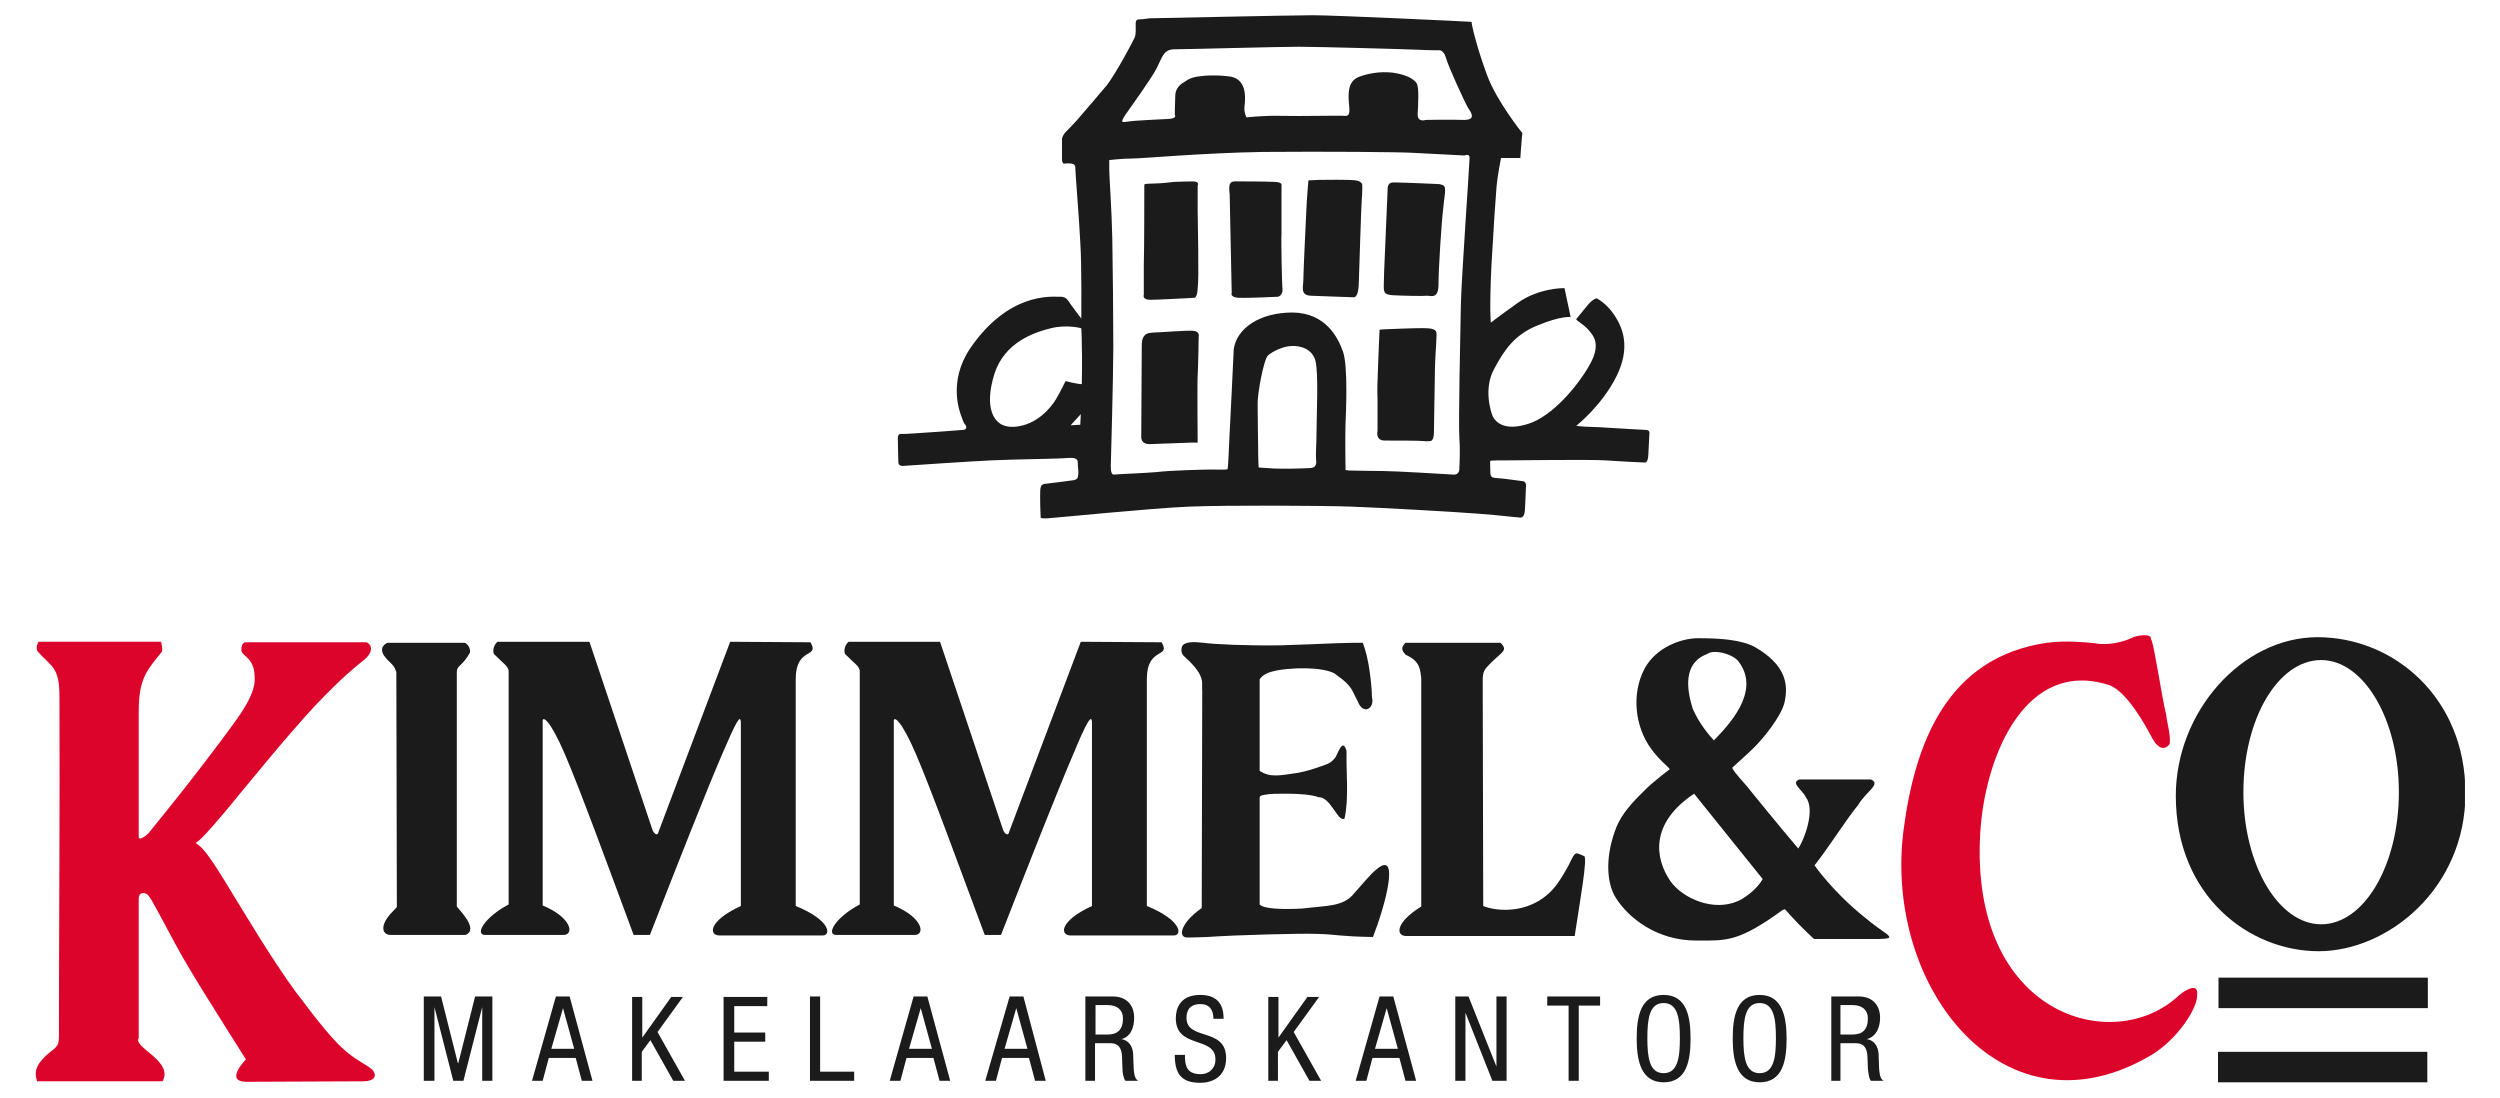
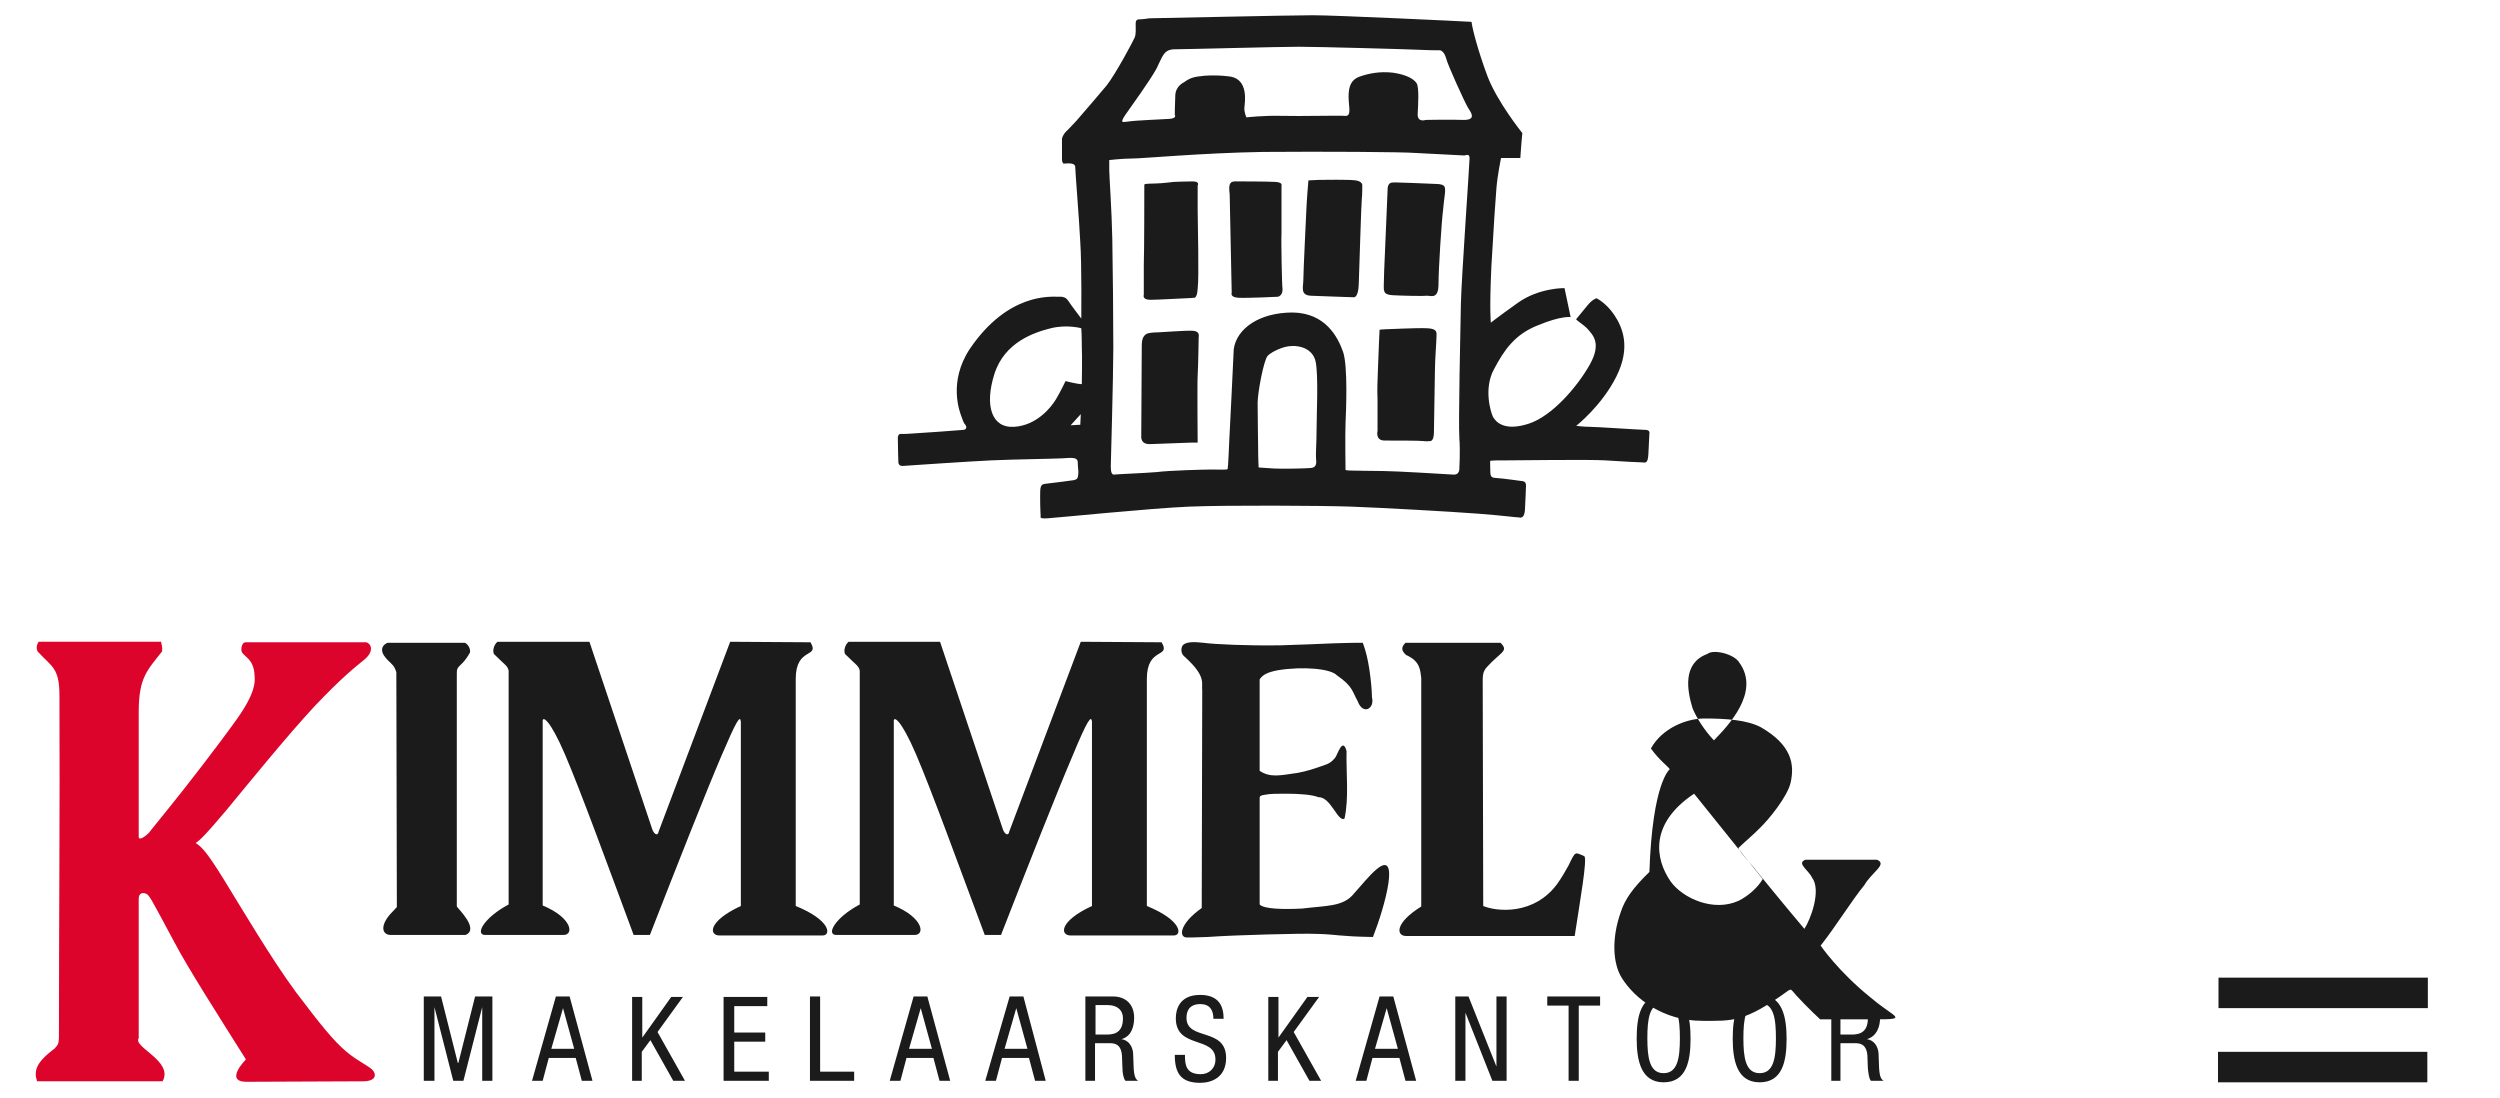
<svg xmlns="http://www.w3.org/2000/svg" xmlns:xlink="http://www.w3.org/1999/xlink" version="1.1" id="Layer_1" x="0px" y="0px" width="492px" height="216px" viewBox="0 0 492 216" style="enable-background:new 0 0 492 216;" xml:space="preserve">
  <style type="text/css">
	.st0{fill:#1B1B1B;}
	.st1{clip-path:url(#SVGID_2_);fill:#1B1B1B;}
	.st2{clip-path:url(#SVGID_2_);fill:#DD042B;}
	.st3{clip-path:url(#SVGID_4_);fill:#1B1B1B;}
	.st4{clip-path:url(#SVGID_4_);fill:#DD042B;}
</style>
  <g>
    <g>
      <path class="st0" d="M323.8,84.6c-2.5-0.1-9.6-0.6-10.9-0.6s-2.7-0.2-2.7-0.2s5-3.9,7.9-9.7c2.9-5.8,1.2-9.7-0.4-12.1    c-1.6-2.4-3.5-3.3-3.5-3.3s-0.8,0.2-1.7,1.3c0,0-2.2,2.7-2.3,2.8c-0.1,0.2,1.5,1.1,2.3,2c0.8,1,2.8,2.6,0.4,6.9    c-2.4,4.3-7.4,10.2-12.1,11.7c-4.7,1.5-6.4-0.3-7-1.4c-0.5-1.1-1.8-5.6,0.2-9.3c2-3.8,4.1-6.9,8.7-8.7c4.6-1.9,6.4-1.6,6.4-1.6    l-1.2-5.7c0,0-5-0.1-9.2,2.9c-4.2,3-5.3,3.9-5.3,3.9s-0.3-2.2,0.1-11c0.5-8.8,0.8-13,1-15.5c0.2-2.5,0.9-5.9,0.9-5.9l3.8,0    c0,0,0.3-4.3,0.4-4.9c0,0-5-6.2-6.9-11.3c-1.9-5.1-3-9.5-3.1-10.6C288.2,4.2,262.9,3,258.4,3c-4.5,0-31.3,0.6-32.2,0.6    c0,0-1.2,0.2-1.8,0.2c-0.6,0-0.9,0.1-0.9,0.9c0,0.8,0.1,2-0.2,2.7c-0.3,0.7-3.7,7.1-5.5,9.4c0,0-4.9,5.8-5.9,6.9    c-1,1.1-1.8,1.9-2.2,2.3c-0.2,0.2-0.7,0.9-0.7,1.4l0,4.1c0,0,0.1,0.8,0.4,0.7c0.4,0,2.1-0.3,2.2,0.6c0,0.9,0.8,10.6,1,14.9    c0.3,4.3,0.2,15,0.2,15s-2.2-2.9-2.5-3.4c-0.3-0.4-0.6-1-2-0.9c-1.5,0-9.9-0.8-17.4,10.2c-4.4,6.6-2,12.6-1.6,13.6    c0,0,0.3,1,0.6,1.3c0.3,0.3,0.5,1-0.3,1.1c-0.8,0.1-8.2,0.6-9.8,0.7c-1.5,0.1-1.6,0.1-2.1,0.1c-0.5,0-1.1-0.2-1,1.2    c0,1.4,0.1,4.4,0.1,4.4s0,0.7,0.8,0.7c1.4-0.1,13.2-0.9,17.5-1.1c4.3-0.2,12.1-0.3,13.9-0.4c1.8-0.1,3-0.3,3.1,0.7    c0,1,0.2,2,0.1,2.4c-0.1,0.4,0.1,1-0.9,1.2c0,0-4.4,0.6-5.5,0.7c-1.1,0.1-1.1,0.6-1.1,2.7c0,2.1,0.1,3.5,0.1,3.7    c0,0.2-0.3,0.5,1.4,0.4c1.7-0.1,20.5-2,27.9-2.3c7.5-0.3,26-0.2,31.7,0c5.7,0.2,20.1,1,25.2,1.4c5.1,0.4,7.1,0.7,7.6,0.7    c0.5,0,1.3,0.5,1.5-1.3c0.1-1.8,0.2-4.2,0.2-4.5c0-0.2,0.2-1.2-0.6-1.3c0,0-4.3-0.6-4.9-0.6c-0.7-0.1-1.5,0.1-1.5-1.1    c0-1.2-0.1-2.2,0-2.3c0.1-0.1,2-0.1,3.5-0.1c1.5,0,16.1-0.2,19.1,0c3,0.2,6.8,0.4,7.3,0.4c0.5,0,1.1,0.4,1.2-1.6    c0.1-2.1,0.2-4.1,0.2-4.1S324.8,84.6,323.8,84.6 M212.6,83.6c0,0-0.7,0-1.9,0.1c1-1.1,2-2.2,2-2.2L212.6,83.6z M212.9,75.6    c-0.9,0-3.2-0.6-3.2-0.6s-1,2.1-1.9,3.6c-0.9,1.5-3.7,5.1-8.2,5.4c-4.4,0.3-5.9-4.1-3.9-10.4c2-6.3,7.9-8.2,11.1-9    c3.2-0.8,6,0,6,0s0.1,1.5,0.1,3.5C213,70.2,212.9,75.6,212.9,75.6 M259.1,84.6c0,2.7-0.2,4.9-0.1,5.7c0.1,0.8,0.1,1.7-1,1.8    c-1,0.1-5.8,0.2-7.3,0.1l-3-0.2c0,0-0.1-1.6-0.1-4c0,0-0.1-6.7-0.1-8.7s1.2-8.5,2-9.3c0.8-0.8,3.1-1.9,4.7-1.9    c1.6-0.1,4.1,0.5,4.7,3C259.5,73.7,259.1,81.9,259.1,84.6 M289.2,31.3c0,1.1-1.6,23.6-1.7,28.6c-0.1,5-0.5,23.4-0.3,26.3    c0.2,2.8,0,5.8,0,5.8s0.2,1.5-1.2,1.4c-1.5-0.1-11.6-0.7-13.7-0.7c-2.1,0-6.3-0.1-6.7-0.1c-0.4,0-0.8-0.1-0.8-0.1s-0.1-6.9,0-9.2    c0.1-2.2,0.5-11.3-0.5-14.1c-1-2.8-3.4-7.6-9.9-7.7c-6.5,0-11,3.1-11.6,7.2c0,0-0.8,17-0.9,18.4c0,0-0.2,5-0.3,5.2    c-0.1,0.2-1.5,0.1-3.1,0.1c-1.6,0-8.6,0.2-10.8,0.5c-2.2,0.2-7.6,0.4-8.5,0.5c-0.4,0-0.6-0.5-0.6-1.6c0,0,0.5-17.8,0.5-23.4    c0-5.5-0.1-16.1-0.2-21.4c-0.1-5.4-0.6-12.4-0.6-13.5c0-1,0-2,0-2s2.6-0.3,4.4-0.3c2.2,0,13.9-1.1,25.8-1.3    c11.9-0.1,27.6,0,30,0.2c2.4,0.1,9.2,0.5,9.7,0.5C288.6,30.5,289.3,30.2,289.2,31.3 M288.1,23.6c-2.6-0.1-7.5,0-7.5,0    s-1.7,0.6-1.6-1.2c0.1-1.8,0.3-5.2-0.2-6c-0.5-0.8-1.9-1.7-4.7-2.1c-2.7-0.3-4.9,0.2-6.6,0.8c-1.6,0.6-2.1,1.9-2.1,3.9    c0,2.1,0.7,4-0.8,3.8c-1.4-0.1-8.6,0.1-12.3,0c-3.6-0.1-7,0.3-7,0.3s-0.5-1-0.4-2c0.1-1,0.8-5.3-2.6-6c0,0-2.3-0.4-5.2-0.2    c-2.3,0.2-3,0.5-4.1,1.3c0,0-1.6,0.7-1.7,2.5c-0.1,1.9-0.1,3.9-0.1,3.9s0.5,0.7-1.1,0.8c-1.6,0.1-6.7,0.3-7.9,0.5    c-1.2,0.1-1.9,0.5-0.8-1.2c1.1-1.6,4.9-6.8,6.2-9.2c1.2-2.4,1.4-3.8,3.6-3.8c2.1,0,20.6-0.5,24.4-0.5c3.8,0,21.9,0.5,23.7,0.6    c1.9,0.1,4.1,0.1,4.1,0.1s0.8,0.1,1.2,1.6c0.4,1.5,3.6,8.5,4.3,9.7C289.4,22,290.7,23.6,288.1,23.6" />
    </g>
    <path class="st0" d="M235.7,41.4c0-2.4,0-4.9,0-4.9s0.5-0.8-1-0.8c-1.5,0-3.7,0.1-3.7,0.1s-2.5,0.3-3.4,0.3c-0.9,0-2.2,0.1-2.2,0.1   s-0.2,0-0.2,0.3c0,0.4,0,13.1-0.1,15.6c0,0,0,6.4,0,5.9c0,0-0.4,1,1.3,1c1.7,0,6.3-0.3,7-0.3c0.7,0,1.5-0.1,1.5-0.1   s0.7,0.3,0.8-1.8C236,54.7,235.7,43.8,235.7,41.4" />
    <path class="st0" d="M252.2,45.9c0-1.4,0-9.4,0-9.4s0.3-0.6-1.2-0.7c-1.5-0.1-7.6-0.1-7.6-0.1s-0.9-0.1-1.2,0.3   c-0.4,0.4-0.3,1.5-0.2,2.2l0.4,19.4c0,0-0.4,0.9,1.3,1c1.7,0.1,7.8-0.2,7.8-0.2s1-0.2,0.9-1.6C252.3,56.7,252.1,47.3,252.2,45.9" />
    <path class="st0" d="M266.8,35.5c-1.5-0.2-6-0.1-7.2-0.1l-2.1,0.1c0,0-0.3,3.3-0.4,5.6c-0.1,2.2-0.6,12.4-0.6,13.9   c0,1.5-0.7,3.1,1.5,3.2c2.2,0.1,8.4,0.3,8.4,0.3s0.9,0.2,1-2.5c0.1-2.7,0.5-16.1,0.6-16.8c0.1-0.7,0.1-2.7,0.1-2.7   S268.2,35.7,266.8,35.5" />
    <path class="st0" d="M282.6,36.2c-2.2-0.1-7.2-0.3-8-0.3c-0.8,0-1.3,0-1.5,1c0,0-0.6,13.7-0.7,16.5c-0.1,2.8-0.1,3.7,0,3.8   c0.1,0.1-0.1,0.8,1.7,0.9c1.8,0.1,5.9,0.2,6.8,0.1c0.8,0,2.2,0.7,2.2-2.3s0.6-12.3,0.9-14.6c0.2-2.2,0.4-3.2,0.4-3.7   C284.3,37.2,284.8,36.2,282.6,36.2" />
    <path class="st0" d="M234.8,65.1c-1.4-0.1-6.2,0.3-6.8,0.3c0,0-2.1,0-2.5,0.4c-0.5,0.4-0.8,0.9-0.8,2.3c0,1.4-0.1,17.8-0.1,17.8   s-0.2,1.6,1.8,1.5l8.2-0.3h1.1c0,0-0.1-11.9,0-13.2c0.1-1.3,0.2-7.3,0.2-7.5C235.9,66.2,236.2,65.2,234.8,65.1" />
    <path class="st0" d="M280.9,64.6c-2.1-0.1-7.7,0.2-8.3,0.2c-0.6,0-1.1,0.1-1.1,0.1s-0.2,4.2-0.3,7.2c-0.1,3-0.2,4.3-0.1,6.6l0,6.1   c0,0-0.5,1.9,1.4,1.9c2,0,6.9,0,7.6,0.1c0.7,0.1,1.3,0,1.3,0s0.8,0.2,0.8-1.8c0-2,0.2-10.8,0.2-12.4c0-1.6,0.3-5.5,0.3-6.3   C282.7,65.5,283,64.7,280.9,64.6" />
  </g>
  <g>
    <rect x="436.6" y="192.4" class="st0" width="41.2" height="6" />
    <rect x="436.5" y="207" class="st0" width="41.2" height="6" />
-     <path class="st0" d="M328.6,151.4c-0.1-0.4-2-1.7-3.7-4.1c-3-4.1-4-10.6-1.2-15.8c2.2-4,7-5.9,10.5-5.9c4.4,0,8.4,0.3,11.1,1.7   c6.1,3.5,6.7,7.3,5.9,10.9c-0.6,2.7-4.2,7.2-6.2,9.1c-1.4,1.4-2.3,2.1-4.1,3.8c0.3,0.9,2.8,3.4,3.5,4.4c0.5,0.6,5.1,6.3,9.5,11.5   c1.2-1.8,3.4-7.6,1.5-10.1c-0.7-1.5-3.1-2.8-1.3-3.5l14.1,0c2.1,0.9-1,2.4-2.5,5c-2.4,2.9-5.6,8.1-8.6,11.9c0,0,3.5,5.1,9.7,10.1   c2,1.7,3.3,2.5,4.5,3.4c1,0.8,0.7,1-2.5,1l-11.8,0c0,0-2.5-2.3-4.6-4.6c-1.3-1.5-1-1.3-1.6-1.1c-8.8,6.4-11.1,6-17,6   c-7.7,0-13.3-4.4-15.8-8.4c-1.8-2.8-2.1-7.8-0.2-13.1c0.8-2.4,2.3-4.6,5.6-7.8C325.2,153.9,328.6,151.4,328.6,151.4 M336,128.7   c-4.9,1.8-4,7.1-2.9,10.7c0.8,1.9,2.3,4.3,4.2,6.3c2.8-2.9,9.2-9.5,5-15.3C341.3,128.7,337.2,127.7,336,128.7 M342.1,177.3   c1.9-0.9,3.9-2.7,4.8-4.3l-13.5-16.8c-8.7,5.8-7.8,12.7-4.6,17.3C331.2,176.8,337.2,179.5,342.1,177.3" />
+     <path class="st0" d="M328.6,151.4c-0.1-0.4-2-1.7-3.7-4.1c2.2-4,7-5.9,10.5-5.9c4.4,0,8.4,0.3,11.1,1.7   c6.1,3.5,6.7,7.3,5.9,10.9c-0.6,2.7-4.2,7.2-6.2,9.1c-1.4,1.4-2.3,2.1-4.1,3.8c0.3,0.9,2.8,3.4,3.5,4.4c0.5,0.6,5.1,6.3,9.5,11.5   c1.2-1.8,3.4-7.6,1.5-10.1c-0.7-1.5-3.1-2.8-1.3-3.5l14.1,0c2.1,0.9-1,2.4-2.5,5c-2.4,2.9-5.6,8.1-8.6,11.9c0,0,3.5,5.1,9.7,10.1   c2,1.7,3.3,2.5,4.5,3.4c1,0.8,0.7,1-2.5,1l-11.8,0c0,0-2.5-2.3-4.6-4.6c-1.3-1.5-1-1.3-1.6-1.1c-8.8,6.4-11.1,6-17,6   c-7.7,0-13.3-4.4-15.8-8.4c-1.8-2.8-2.1-7.8-0.2-13.1c0.8-2.4,2.3-4.6,5.6-7.8C325.2,153.9,328.6,151.4,328.6,151.4 M336,128.7   c-4.9,1.8-4,7.1-2.9,10.7c0.8,1.9,2.3,4.3,4.2,6.3c2.8-2.9,9.2-9.5,5-15.3C341.3,128.7,337.2,127.7,336,128.7 M342.1,177.3   c1.9-0.9,3.9-2.7,4.8-4.3l-13.5-16.8c-8.7,5.8-7.8,12.7-4.6,17.3C331.2,176.8,337.2,179.5,342.1,177.3" />
    <path class="st0" d="M236.6,135.9c-0.2-1.4,0.9-2.7-3.4-6.6c-0.1-0.1-1-0.7-0.6-2c0.4-1.1,2.5-1,4.2-0.8c2.2,0.3,8.7,0.6,15.2,0.5   c4-0.1,7.9-0.3,10.6-0.4c2.7-0.1,4.1-0.1,5.6-0.1c0.6,1.6,1,3.3,1.3,5.3c0.3,2,0.5,4.2,0.5,5.4c0.6,2.3-1.8,3.6-2.8,0.8   c-1.1-1.9-0.9-2.9-4.1-5.1c-1.2-1.3-6.6-1.8-11.6-1c-2.1,0.4-3,0.9-3.6,1.8l0,18c2.1,1.4,4,0.9,7.5,0.4c1.7-0.3,3.5-0.9,4.6-1.3   c1.6-0.5,2-0.8,2.7-1.6c0.5-0.5,1.5-4.3,2.3-1.4c-0.1,4.4,0.5,9.2-0.4,13.3c-1.3,0.8-2.7-4.3-5.1-4.2c-1.2-0.5-3.7-0.7-6.4-0.7   c-1.6,0-3.2,0-4.1,0.2c-0.9,0.1-1.1,0.3-1.1,0.6l0,21c0.8,0.9,4.6,1,8.4,0.8c4.7-0.6,8.1-0.3,10.2-3c1.2-1.3,3.1-3.7,4.5-4.8   c4.5-3.7,1.7,7-0.8,13.4c-6.6-0.1-7.1-0.5-10.7-0.6c-2.2-0.1-5.9,0-10.1,0.1c-4.2,0.1-9,0.3-11.8,0.5c-2.7,0.1-3.3,0.1-4,0.1   c-1.7,0-1.5-2.7,2.9-5.8L236.6,135.9" />
    <path class="st0" d="M159.5,126.4c1.9,3.2-2.9,0.8-2.9,7.2l0,44.7c6.9,2.8,7,5.8,5.3,5.8l-20.3,0c-2.1,0-2.3-2.8,4.2-5.8l0-36.2   c-0.1-1.5-0.8-0.4-3.8,6.6c-3,7-8.6,21.2-14.1,35.3l-3.2,0c-5.3-14.3-10.5-28.5-13.5-35.5c-3-7-4.5-7.7-4.4-6.5l0,36.2   c5.8,2.4,6.2,5.8,4.1,5.8l-15.4,0c-2.1,0-0.3-3.4,4.6-6l0-46c-0.2-1-0.7-1.1-2.9-3.3c-0.3-0.7,0-1.8,0.7-2.4H116l12.4,37   c0.4,1,1.1,1.2,1.2,0.4l14.1-37.4" />
    <g>
      <defs>
        <rect id="SVGID_1_" x="6.8" y="125" width="478.3" height="88" />
      </defs>
      <clipPath id="SVGID_2_">
        <use xlink:href="#SVGID_1_" style="overflow:visible;" />
      </clipPath>
      <path class="st1" d="M279.7,178.4l0-45c-0.2-1.5-0.2-3.3-3-4.5c-0.8-0.8-1.1-1.4-0.1-2.4h18.7c1.7,1.7,0.1,1.7-2.7,4.8    c-0.9,1-0.8,1.9-0.8,3.7l0.1,43.3c2.6,1.1,10,1.9,14.6-4.4c0.8-1.1,1.7-2.7,2.2-3.6c1.4-2.9,1.2-2.6,3.1-1.8    c0.6,0.6-0.8,8.5-1.9,15.7l-33.2,0C274.8,184.2,274.4,181.7,279.7,178.4" />
      <path class="st2" d="M31.9,128.2c-2.9,3.7-4.6,5.1-4.6,11.9v24.6c0,0.7,1,0.2,2-0.8c0.1-0.1,0.2-0.3,3.7-4.6    c3.5-4.3,10-12.7,13.7-17.9c3.6-5.1,3.5-7.2,3.4-8.4c-0.1-3.7-2.6-3.8-2.6-5.1c0-1.5,0.8-1.5,0.8-1.5h23.8    c1.1,0.4,1.5,1.9-0.5,3.5c-1.6,1.3-4.3,3.4-9.7,9.1c-5.4,5.8-13.1,15.3-17.4,20.5c-4.3,5.1-5.1,5.8-6,6.4c1.1,0.7,2.1,1.6,5.5,7.1    c3.4,5.5,9.4,15.7,14.2,22.2c4.9,6.5,7.5,9.7,10,11.8c2.4,2,4.7,2.9,5.3,3.8c0.7,1.1,0,2-2,2l-23.1,0.1c-4.3-0.1,0-4.4,0-4.4    c-5.6-8.9-11.3-17.8-14.1-23.1c-4.8-8.9-4.9-9.4-5.8-9.6c-0.4-0.1-1.2-0.1-1.2,1.1l0,27.4c-1.2,1.8,6.9,4.5,4.7,8.5l-24.7,0    c-0.7-2.1-0.2-3.7,3.5-6.5c0.4-0.6,0.8-0.5,0.8-2.4c0-22.3,0.2-44.5,0.1-66.9c0-5.7-1.5-5.7-4.3-8.8c-0.3-0.6-0.2-1.3,0.2-1.9    l24.1,0C31.8,126.8,32,127.5,31.9,128.2" />
    </g>
    <path class="st0" d="M92.5,128.4c-1.7,3.1-2.7,2.3-2.6,4.3l0,45.7c0.3,0.5,4.5,4.5,1.7,5.6H77.1c-1.9,0.1-2.4-1.7-0.3-4.1   c0.6-0.6,1.3-1.4,1.3-1.4L78,132.3c-0.4-1.3-0.8-1.5-1.6-2.3c-0.5-0.5-1.2-1.3-1.2-2c-0.1-0.7,0.5-1.3,1.1-1.5c5.1,0,10.1,0,15.2,0   C92.1,126.8,92.6,127.6,92.5,128.4" />
    <path class="st0" d="M228.6,126.4c1.9,3.2-2.9,0.8-2.9,7.2l0,44.7c6.9,2.8,7,5.8,5.3,5.8l-20.3,0c-2.1,0-2.3-2.8,4.2-5.8l0-36.2   c-0.1-1.5-0.9-0.4-3.8,6.6c-3,7-8.6,21.2-14.1,35.3l-3.2,0c-5.3-14.2-10.5-28.5-13.5-35.5c-3-7-4.5-7.7-4.4-6.5l0,36.2   c5.8,2.4,6.2,5.8,4.1,5.8l-15.4,0c-2.1,0-0.3-3.4,4.6-6l0-46c-0.2-1-0.7-1.1-2.9-3.3c-0.3-0.7,0-1.8,0.7-2.4H185l12.4,37   c0.4,1,1.1,1.2,1.2,0.4l14.1-37.4" />
    <g>
      <defs>
-         <rect id="SVGID_3_" x="6.8" y="125" width="478.3" height="88" />
-       </defs>
+         </defs>
      <clipPath id="SVGID_4_">
        <use xlink:href="#SVGID_3_" style="overflow:visible;" />
      </clipPath>
-       <path class="st3" d="M456.1,125.4c-14.9,0-27.9,14.7-27.9,31.2c0,19.8,14.5,30.6,28.1,30.6c13.6,0,28.9-12.3,28.9-31.1    C485.2,137.3,471.1,125.4,456.1,125.4 M456.8,181.9c-8.4,0-15.3-11.7-15.3-26c0-14.4,6.8-26,15.3-26c8.4,0,15.3,11.7,15.3,26    C472.1,170.2,465.3,181.9,456.8,181.9" />
      <path class="st4" d="M424,128.4c0.4,2.1,1.1,6,1.5,8.3c0.4,2.3,0.6,3.1,0.8,3.9c0.2,1.9,0.9,3.9,0.7,5.8c-1.2,1.6-2.6,0.7-3.8-1.8    c-0.5-0.9-4.5-8.6-8.2-9.8c-16.3-5.2-24.4,13.8-25.3,29.3c-2,35.7,26.1,43.8,39,31.9c1.2-1.1,4-2.8,3.7-0.2    c0.1,2.6-3.8,8.6-8.8,11.7c-29,17.4-52.9-13-49-44c2.2-17,8.4-34.1,28.2-37c3.7-0.5,7.7-0.1,9.5,0.1c2.6,0.5,5.6-0.3,7.1-1    c1.1-0.6,4-1,3.9,0.1C423.4,125.9,423.6,126.3,424,128.4" />
    </g>
    <path class="st0" d="M362.2,197.8h2.4c1.9,0,3,1,3,2.6c0,3.2-2.2,3.2-3.4,3.2h-2V197.8z M360.2,212.7h2v-7.4h2.8   c1,0,2.3,0.1,2.5,2.4l0.1,2.6c0.1,0.8,0.2,2,0.6,2.4h2.5c-0.5-0.3-0.8-0.8-0.9-2.6l-0.1-2.8c-0.1-1.4-0.9-2.6-2.3-2.8v0   c1.9-0.5,2.6-2.4,2.6-4.2c0-2.6-1.6-4.2-4.2-4.2h-5.4V212.7z M346.3,197.4c2.8,0,3.2,3.1,3.2,6.9s-0.4,6.9-3.2,6.9   c-2.8,0-3.2-3.1-3.2-6.9S343.5,197.4,346.3,197.4 M346.3,195.8c-4.6,0-5.3,4.4-5.3,8.6s0.8,8.6,5.3,8.6c4.6,0,5.3-4.4,5.3-8.6   S350.8,195.8,346.3,195.8 M327.4,197.4c2.8,0,3.2,3.1,3.2,6.9s-0.4,6.9-3.2,6.9c-2.8,0-3.2-3.1-3.2-6.9S324.6,197.4,327.4,197.4    M327.4,195.8c-4.6,0-5.3,4.4-5.3,8.6s0.8,8.6,5.3,8.6c4.6,0,5.3-4.4,5.3-8.6S332,195.8,327.4,195.8 M310.7,197.9h4.2v-1.8h-10.4   v1.8h4.2v14.8h2V197.9z M286.4,212.7h2v-13.4h0l5.3,13.4h2.8v-16.6h-2v13.8h0l-5.5-13.8h-2.6V212.7z M272.9,198.4L272.9,198.4   l2.2,8h-4.5L272.9,198.4z M266.8,212.7h2.1l1.2-4.5h5.3l1.2,4.5h2.1l-4.5-16.6h-2.7L266.8,212.7z M249.5,212.7h2V207l1.7-2.3l4.5,8   h2.3l-5.4-9.6l5-6.9h-2.3l-5.7,8h0v-8h-2V212.7z M240.8,200.4c0-3-1.5-4.6-4.6-4.6c-4.2,0-4.8,3-4.8,4.6c0,6.1,7.8,3.4,7.8,8.1   c0,1.8-1.3,2.9-2.9,2.9c-3,0-3.1-2-3.1-3.8h-2c0,3.5,1.1,5.5,5,5.5c2.3,0,5.1-1.1,5.1-4.9c0-6.1-7.8-3.3-7.8-7.9   c0-1.8,1-2.7,2.7-2.7c1.9,0,2.6,1.2,2.6,2.9H240.8z M215.6,197.8h2.4c1.9,0,3,1,3,2.6c0,3.2-2.2,3.2-3.4,3.2h-2V197.8z    M213.5,212.7h2v-7.4h2.8c1,0,2.3,0.1,2.5,2.4l0.1,2.6c0,0.8,0.2,2,0.6,2.4h2.5c-0.5-0.3-0.8-0.8-0.9-2.6l-0.1-2.8   c-0.1-1.4-0.9-2.6-2.3-2.8v0c1.9-0.5,2.5-2.4,2.5-4.2c0-2.6-1.6-4.2-4.2-4.2h-5.4V212.7z M200,198.4L200,198.4l2.2,8h-4.5   L200,198.4z M193.9,212.7h2.1l1.2-4.5h5.3l1.2,4.5h2.1l-4.4-16.6h-2.7L193.9,212.7z M181.2,198.4L181.2,198.4l2.2,8h-4.5   L181.2,198.4z M175.1,212.7h2.1l1.2-4.5h5.3l1.2,4.5h2.1l-4.5-16.6h-2.7L175.1,212.7z M159.3,212.7h8.8v-1.8h-6.7v-14.8h-2V212.7z    M142.5,212.7h8.8v-1.8h-6.8v-5.9h6.1v-1.8h-6.1v-5.2h6.5v-1.8h-8.6V212.7z M124.3,212.7h2V207l1.7-2.3l4.5,8h2.3l-5.4-9.6l5-6.9   h-2.3l-5.7,8h0v-8h-2V212.7z M110.8,198.4L110.8,198.4l2.2,8h-4.5L110.8,198.4z M104.7,212.7h2.1l1.2-4.5h5.3l1.2,4.5h2.1   l-4.5-16.6h-2.7L104.7,212.7z M83.5,212.7h2v-14.5h0l3.7,14.5h2l3.7-14.5h0v14.5h2v-16.6h-3.4l-3.3,13.1h-0.1l-3.3-13.1h-3.4V212.7   z" />
  </g>
</svg>